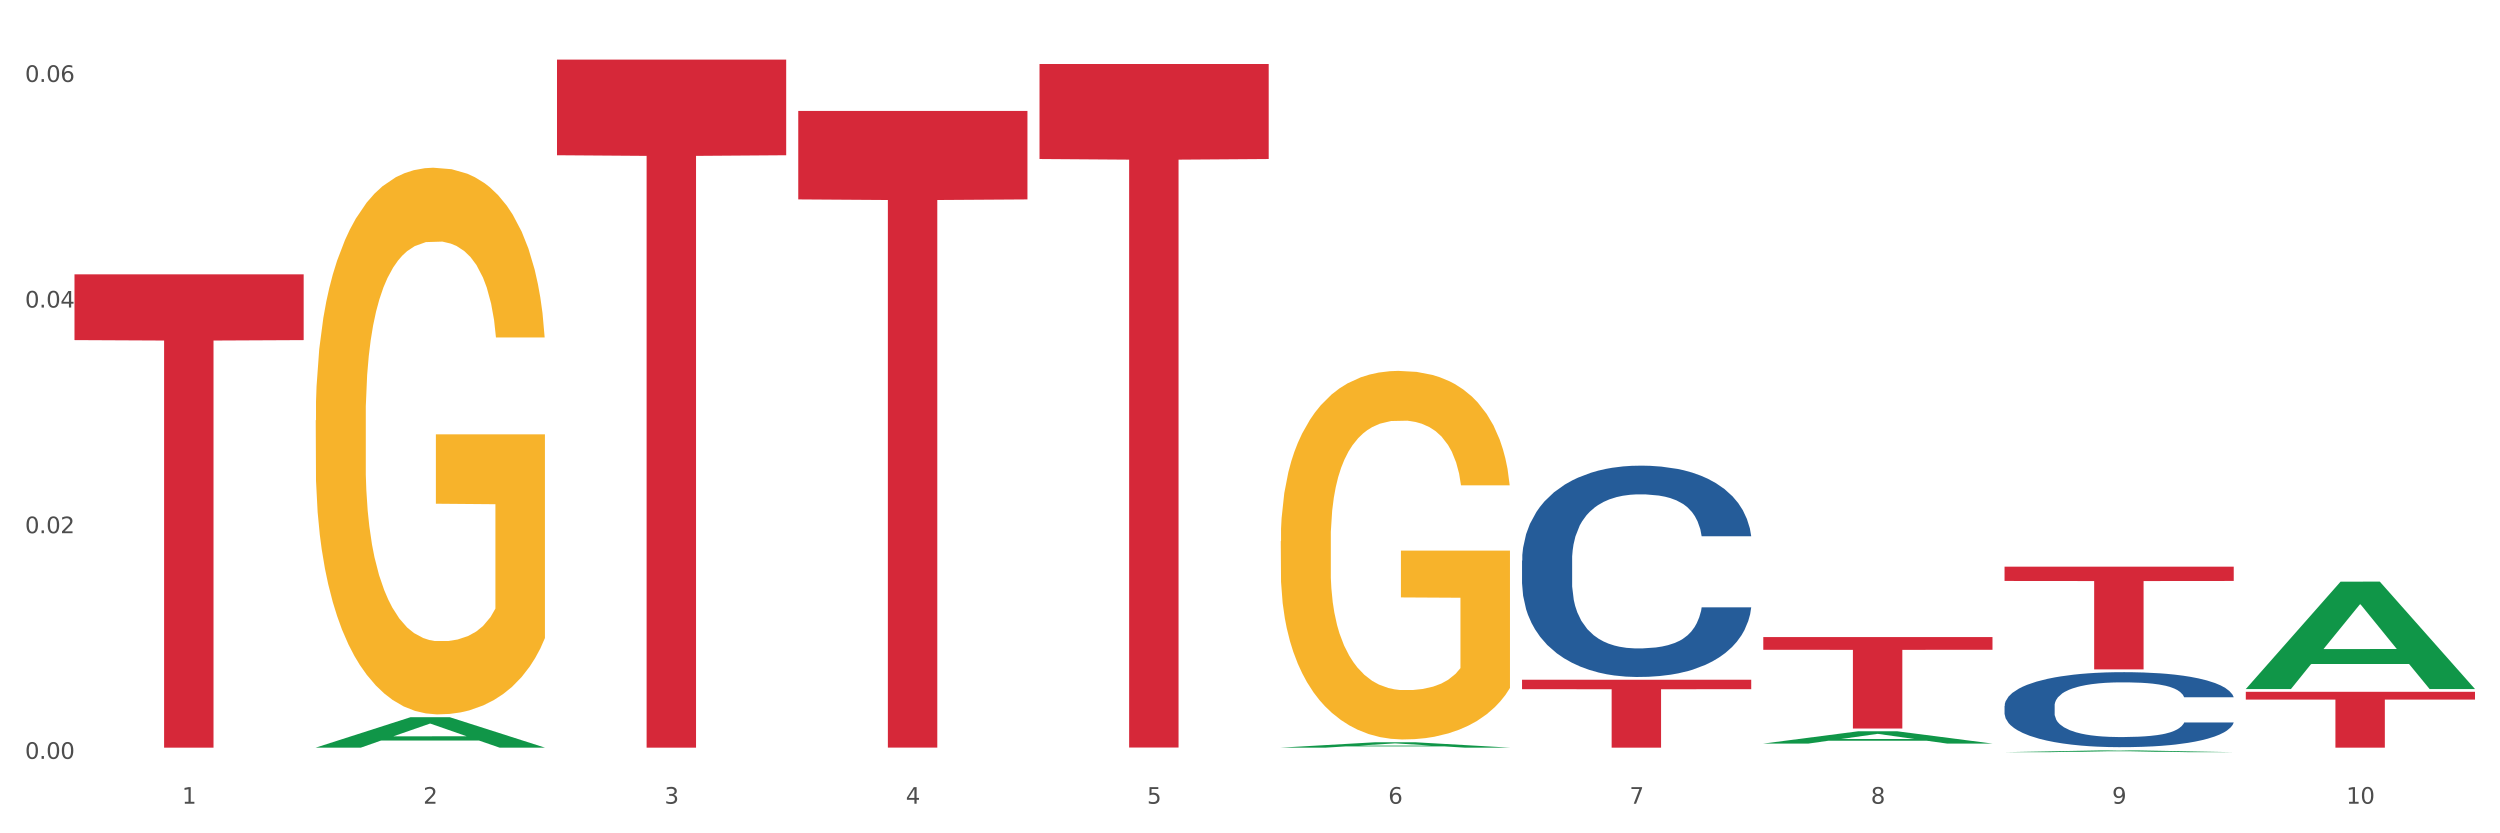
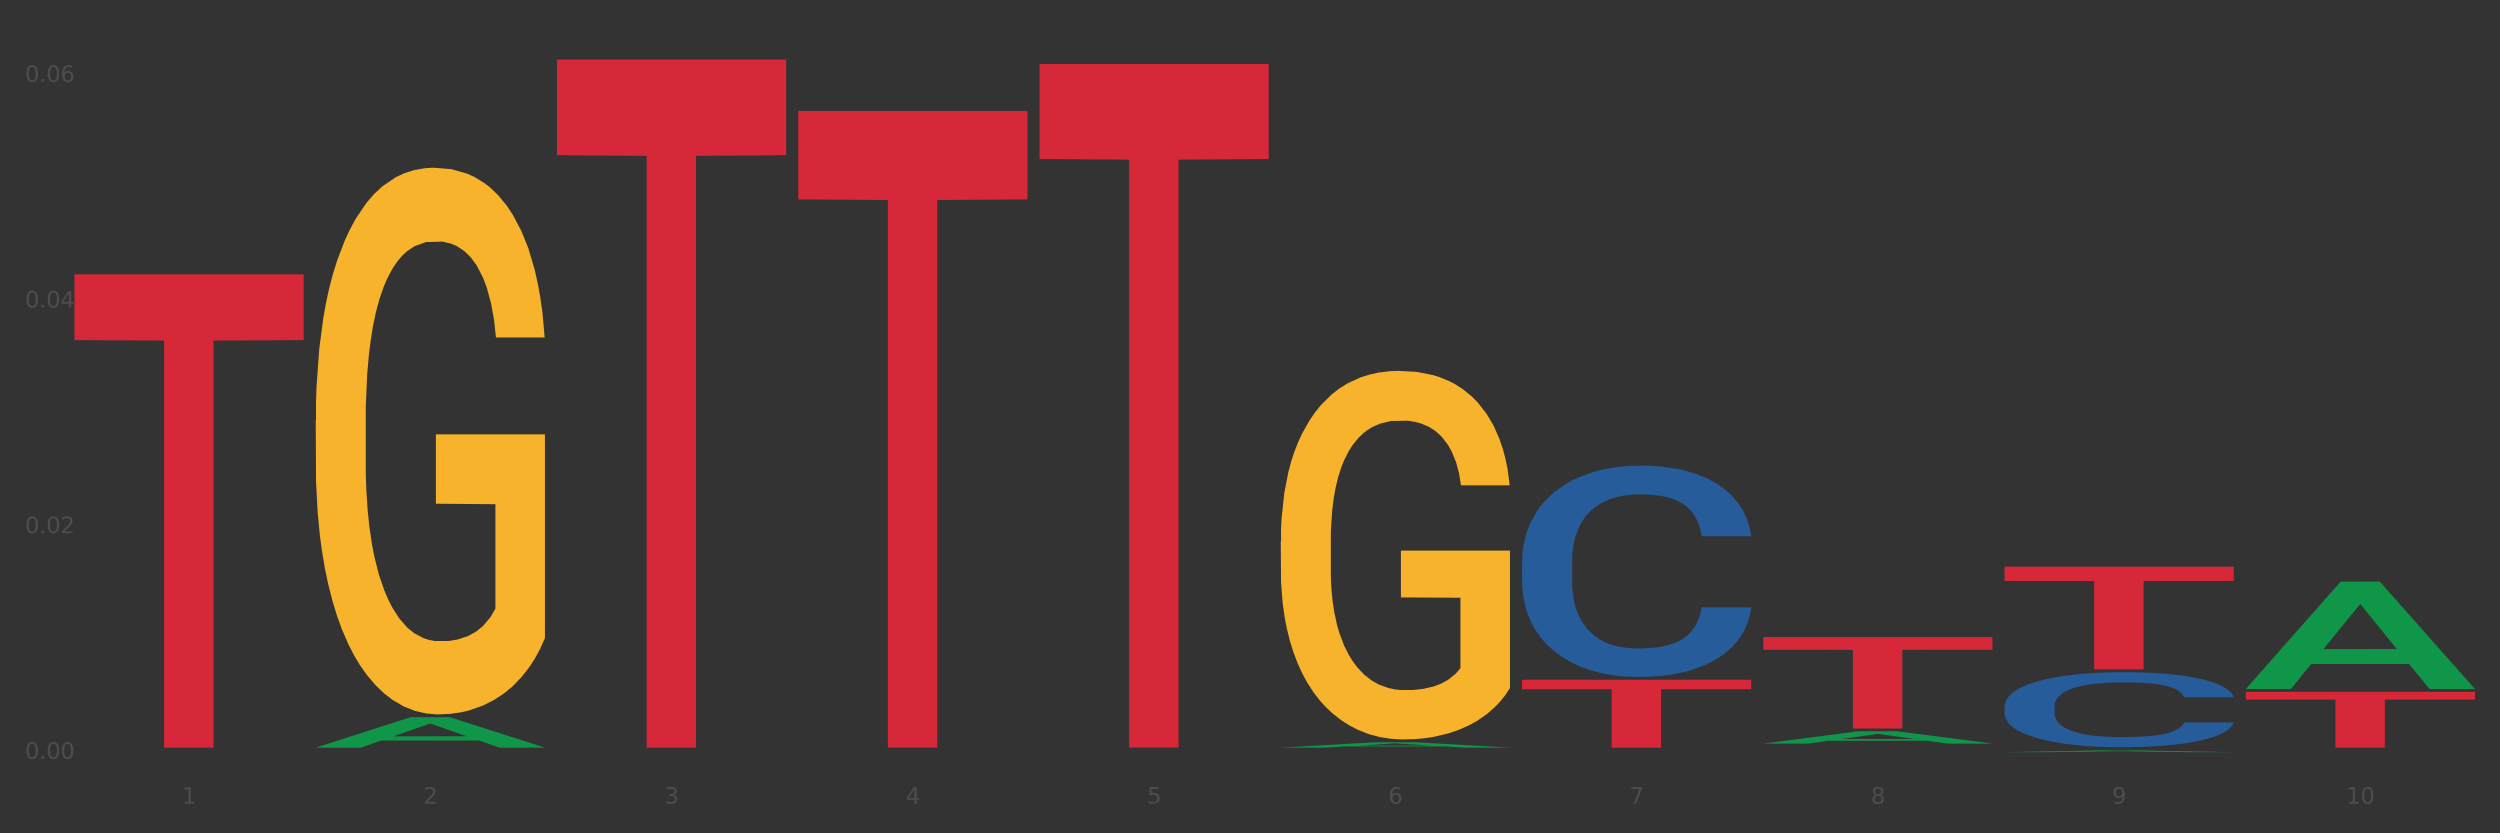
<svg xmlns="http://www.w3.org/2000/svg" xmlns:xlink="http://www.w3.org/1999/xlink" width="1080pt" height="360pt" viewBox="0 0 1080 360" version="1.1">
  <rect x="0" y="0" width="1080" height="360" fill="#333333" stroke="none" />
  <defs>
    <style type="text/css">*{stroke-linejoin: round; stroke-linecap: butt}</style>
  </defs>
  <g id="figure_1">
    <g id="patch_1">
-       <path d="M 0 360  L 1080 360  L 1080 0  L 0 0  z " style="fill: #ffffff; stroke: #ffffff; stroke-linejoin: miter" />
-     </g>
+       </g>
    <g id="axes_1">
      <g id="matplotlib.axis_1">
        <g id="xtick_1">
          <g id="text_1">
            <g style="fill: #4d4d4d" transform="translate(78.627 347.204) scale(0.096 -0.096)">
              <defs>
                <path id="DejaVuSans-31" d="M 794 531  L 1825 531  L 1825 4091  L 703 3866  L 703 4441  L 1819 4666  L 2450 4666  L 2450 531  L 3481 531  L 3481 0  L 794 0  L 794 531  z " transform="scale(0.016)" />
              </defs>
              <use xlink:href="#DejaVuSans-31" />
            </g>
          </g>
        </g>
        <g id="xtick_2">
          <g id="text_2">
            <g style="fill: #4d4d4d" transform="translate(182.851 347.204) scale(0.096 -0.096)">
              <defs>
                <path id="DejaVuSans-32" d="M 1228 531  L 3431 531  L 3431 0  L 469 0  L 469 531  Q 828 903 1448 1529  Q 2069 2156 2228 2338  Q 2531 2678 2651 2914  Q 2772 3150 2772 3378  Q 2772 3750 2511 3984  Q 2250 4219 1831 4219  Q 1534 4219 1204 4116  Q 875 4013 500 3803  L 500 4441  Q 881 4594 1212 4672  Q 1544 4750 1819 4750  Q 2544 4750 2975 4387  Q 3406 4025 3406 3419  Q 3406 3131 3298 2873  Q 3191 2616 2906 2266  Q 2828 2175 2409 1742  Q 1991 1309 1228 531  z " transform="scale(0.016)" />
              </defs>
              <use xlink:href="#DejaVuSans-32" />
            </g>
          </g>
        </g>
        <g id="xtick_3">
          <g id="text_3">
            <g style="fill: #4d4d4d" transform="translate(287.074 347.204) scale(0.096 -0.096)">
              <defs>
                <path id="DejaVuSans-33" d="M 2597 2516  Q 3050 2419 3304 2112  Q 3559 1806 3559 1356  Q 3559 666 3084 287  Q 2609 -91 1734 -91  Q 1441 -91 1130 -33  Q 819 25 488 141  L 488 750  Q 750 597 1062 519  Q 1375 441 1716 441  Q 2309 441 2620 675  Q 2931 909 2931 1356  Q 2931 1769 2642 2001  Q 2353 2234 1838 2234  L 1294 2234  L 1294 2753  L 1863 2753  Q 2328 2753 2575 2939  Q 2822 3125 2822 3475  Q 2822 3834 2567 4026  Q 2313 4219 1838 4219  Q 1578 4219 1281 4162  Q 984 4106 628 3988  L 628 4550  Q 988 4650 1302 4700  Q 1616 4750 1894 4750  Q 2613 4750 3031 4423  Q 3450 4097 3450 3541  Q 3450 3153 3228 2886  Q 3006 2619 2597 2516  z " transform="scale(0.016)" />
              </defs>
              <use xlink:href="#DejaVuSans-33" />
            </g>
          </g>
        </g>
        <g id="xtick_4">
          <g id="text_4">
            <g style="fill: #4d4d4d" transform="translate(391.298 347.204) scale(0.096 -0.096)">
              <defs>
                <path id="DejaVuSans-34" d="M 2419 4116  L 825 1625  L 2419 1625  L 2419 4116  z M 2253 4666  L 3047 4666  L 3047 1625  L 3713 1625  L 3713 1100  L 3047 1100  L 3047 0  L 2419 0  L 2419 1100  L 313 1100  L 313 1709  L 2253 4666  z " transform="scale(0.016)" />
              </defs>
              <use xlink:href="#DejaVuSans-34" />
            </g>
          </g>
        </g>
        <g id="xtick_5">
          <g id="text_5">
            <g style="fill: #4d4d4d" transform="translate(495.522 347.204) scale(0.096 -0.096)">
              <defs>
-                 <path id="DejaVuSans-35" d="M 691 4666  L 3169 4666  L 3169 4134  L 1269 4134  L 1269 2991  Q 1406 3038 1543 3061  Q 1681 3084 1819 3084  Q 2600 3084 3056 2656  Q 3513 2228 3513 1497  Q 3513 744 3044 326  Q 2575 -91 1722 -91  Q 1428 -91 1123 -41  Q 819 9 494 109  L 494 744  Q 775 591 1075 516  Q 1375 441 1709 441  Q 2250 441 2565 725  Q 2881 1009 2881 1497  Q 2881 1984 2565 2268  Q 2250 2553 1709 2553  Q 1456 2553 1204 2497  Q 953 2441 691 2322  L 691 4666  z " transform="scale(0.016)" />
+                 <path id="DejaVuSans-35" d="M 691 4666  L 3169 4666  L 3169 4134  L 1269 4134  L 1269 2991  Q 1406 3038 1543 3061  Q 1681 3084 1819 3084  Q 2600 3084 3056 2656  Q 3513 2228 3513 1497  Q 3513 744 3044 326  Q 1428 -91 1123 -41  Q 819 9 494 109  L 494 744  Q 775 591 1075 516  Q 1375 441 1709 441  Q 2250 441 2565 725  Q 2881 1009 2881 1497  Q 2881 1984 2565 2268  Q 2250 2553 1709 2553  Q 1456 2553 1204 2497  Q 953 2441 691 2322  L 691 4666  z " transform="scale(0.016)" />
              </defs>
              <use xlink:href="#DejaVuSans-35" />
            </g>
          </g>
        </g>
        <g id="xtick_6">
          <g id="text_6">
            <g style="fill: #4d4d4d" transform="translate(599.745 347.204) scale(0.096 -0.096)">
              <defs>
                <path id="DejaVuSans-36" d="M 2113 2584  Q 1688 2584 1439 2293  Q 1191 2003 1191 1497  Q 1191 994 1439 701  Q 1688 409 2113 409  Q 2538 409 2786 701  Q 3034 994 3034 1497  Q 3034 2003 2786 2293  Q 2538 2584 2113 2584  z M 3366 4563  L 3366 3988  Q 3128 4100 2886 4159  Q 2644 4219 2406 4219  Q 1781 4219 1451 3797  Q 1122 3375 1075 2522  Q 1259 2794 1537 2939  Q 1816 3084 2150 3084  Q 2853 3084 3261 2657  Q 3669 2231 3669 1497  Q 3669 778 3244 343  Q 2819 -91 2113 -91  Q 1303 -91 875 529  Q 447 1150 447 2328  Q 447 3434 972 4092  Q 1497 4750 2381 4750  Q 2619 4750 2861 4703  Q 3103 4656 3366 4563  z " transform="scale(0.016)" />
              </defs>
              <use xlink:href="#DejaVuSans-36" />
            </g>
          </g>
        </g>
        <g id="xtick_7">
          <g id="text_7">
            <g style="fill: #4d4d4d" transform="translate(703.969 347.204) scale(0.096 -0.096)">
              <defs>
                <path id="DejaVuSans-37" d="M 525 4666  L 3525 4666  L 3525 4397  L 1831 0  L 1172 0  L 2766 4134  L 525 4134  L 525 4666  z " transform="scale(0.016)" />
              </defs>
              <use xlink:href="#DejaVuSans-37" />
            </g>
          </g>
        </g>
        <g id="xtick_8">
          <g id="text_8">
            <g style="fill: #4d4d4d" transform="translate(808.193 347.204) scale(0.096 -0.096)">
              <defs>
                <path id="DejaVuSans-38" d="M 2034 2216  Q 1584 2216 1326 1975  Q 1069 1734 1069 1313  Q 1069 891 1326 650  Q 1584 409 2034 409  Q 2484 409 2743 651  Q 3003 894 3003 1313  Q 3003 1734 2745 1975  Q 2488 2216 2034 2216  z M 1403 2484  Q 997 2584 770 2862  Q 544 3141 544 3541  Q 544 4100 942 4425  Q 1341 4750 2034 4750  Q 2731 4750 3128 4425  Q 3525 4100 3525 3541  Q 3525 3141 3298 2862  Q 3072 2584 2669 2484  Q 3125 2378 3379 2068  Q 3634 1759 3634 1313  Q 3634 634 3220 271  Q 2806 -91 2034 -91  Q 1263 -91 848 271  Q 434 634 434 1313  Q 434 1759 690 2068  Q 947 2378 1403 2484  z M 1172 3481  Q 1172 3119 1398 2916  Q 1625 2713 2034 2713  Q 2441 2713 2670 2916  Q 2900 3119 2900 3481  Q 2900 3844 2670 4047  Q 2441 4250 2034 4250  Q 1625 4250 1398 4047  Q 1172 3844 1172 3481  z " transform="scale(0.016)" />
              </defs>
              <use xlink:href="#DejaVuSans-38" />
            </g>
          </g>
        </g>
        <g id="xtick_9">
          <g id="text_9">
            <g style="fill: #4d4d4d" transform="translate(912.416 347.204) scale(0.096 -0.096)">
              <defs>
                <path id="DejaVuSans-39" d="M 703 97  L 703 672  Q 941 559 1184 500  Q 1428 441 1663 441  Q 2288 441 2617 861  Q 2947 1281 2994 2138  Q 2813 1869 2534 1725  Q 2256 1581 1919 1581  Q 1219 1581 811 2004  Q 403 2428 403 3163  Q 403 3881 828 4315  Q 1253 4750 1959 4750  Q 2769 4750 3195 4129  Q 3622 3509 3622 2328  Q 3622 1225 3098 567  Q 2575 -91 1691 -91  Q 1453 -91 1209 -44  Q 966 3 703 97  z M 1959 2075  Q 2384 2075 2632 2365  Q 2881 2656 2881 3163  Q 2881 3666 2632 3958  Q 2384 4250 1959 4250  Q 1534 4250 1286 3958  Q 1038 3666 1038 3163  Q 1038 2656 1286 2365  Q 1534 2075 1959 2075  z " transform="scale(0.016)" />
              </defs>
              <use xlink:href="#DejaVuSans-39" />
            </g>
          </g>
        </g>
        <g id="xtick_10">
          <g id="text_10">
            <g style="fill: #4d4d4d" transform="translate(1013.586 347.204) scale(0.096 -0.096)">
              <defs>
                <path id="DejaVuSans-30" d="M 2034 4250  Q 1547 4250 1301 3770  Q 1056 3291 1056 2328  Q 1056 1369 1301 889  Q 1547 409 2034 409  Q 2525 409 2770 889  Q 3016 1369 3016 2328  Q 3016 3291 2770 3770  Q 2525 4250 2034 4250  z M 2034 4750  Q 2819 4750 3233 4129  Q 3647 3509 3647 2328  Q 3647 1150 3233 529  Q 2819 -91 2034 -91  Q 1250 -91 836 529  Q 422 1150 422 2328  Q 422 3509 836 4129  Q 1250 4750 2034 4750  z " transform="scale(0.016)" />
              </defs>
              <use xlink:href="#DejaVuSans-31" />
              <use xlink:href="#DejaVuSans-30" transform="translate(63.623 0)" />
            </g>
          </g>
        </g>
        <g id="xtick_11" />
        <g id="xtick_12" />
        <g id="xtick_13" />
        <g id="xtick_14" />
        <g id="xtick_15" />
        <g id="xtick_16" />
        <g id="xtick_17" />
        <g id="xtick_18" />
        <g id="xtick_19" />
      </g>
      <g id="matplotlib.axis_2">
        <g id="ytick_1">
          <g id="text_11">
            <g style="fill: #4d4d4d" transform="translate(10.8 327.821) scale(0.096 -0.096)">
              <defs>
                <path id="DejaVuSans-2e" d="M 684 794  L 1344 794  L 1344 0  L 684 0  L 684 794  z " transform="scale(0.016)" />
              </defs>
              <use xlink:href="#DejaVuSans-30" />
              <use xlink:href="#DejaVuSans-2e" transform="translate(63.623 0)" />
              <use xlink:href="#DejaVuSans-30" transform="translate(95.41 0)" />
              <use xlink:href="#DejaVuSans-30" transform="translate(159.033 0)" />
            </g>
          </g>
        </g>
        <g id="ytick_2">
          <g id="text_12">
            <g style="fill: #4d4d4d" transform="translate(10.8 230.344) scale(0.096 -0.096)">
              <use xlink:href="#DejaVuSans-30" />
              <use xlink:href="#DejaVuSans-2e" transform="translate(63.623 0)" />
              <use xlink:href="#DejaVuSans-30" transform="translate(95.41 0)" />
              <use xlink:href="#DejaVuSans-32" transform="translate(159.033 0)" />
            </g>
          </g>
        </g>
        <g id="ytick_3">
          <g id="text_13">
            <g style="fill: #4d4d4d" transform="translate(10.8 132.868) scale(0.096 -0.096)">
              <use xlink:href="#DejaVuSans-30" />
              <use xlink:href="#DejaVuSans-2e" transform="translate(63.623 0)" />
              <use xlink:href="#DejaVuSans-30" transform="translate(95.41 0)" />
              <use xlink:href="#DejaVuSans-34" transform="translate(159.033 0)" />
            </g>
          </g>
        </g>
        <g id="ytick_4">
          <g id="text_14">
            <g style="fill: #4d4d4d" transform="translate(10.8 35.391) scale(0.096 -0.096)">
              <use xlink:href="#DejaVuSans-30" />
              <use xlink:href="#DejaVuSans-2e" transform="translate(63.623 0)" />
              <use xlink:href="#DejaVuSans-30" transform="translate(95.41 0)" />
              <use xlink:href="#DejaVuSans-36" transform="translate(159.033 0)" />
            </g>
          </g>
        </g>
        <g id="ytick_5" />
        <g id="ytick_6" />
        <g id="ytick_7" />
      </g>
      <g id="PolyCollection_1">
        <path d="M 136.399 322.956  L 136.501 322.943  L 177.331 309.835  L 194.275 309.822  L 235.411 322.98  L 215.813 322.98  L 206.932 319.916  L 164.775 319.916  L 164.469 319.966  L 155.895 322.98  L 136.399 322.98  L 136.399 322.956  L 170.083 318.088  L 201.624 318.075  L 186.007 312.627  L 185.803 312.602  L 185.599 312.639  L 169.981 318.075  L 170.083 318.088  L 136.399 322.956  z " clip-path="url(#pd04f4b4776)" style="fill: #109648" />
        <path d="M 761.74 275.209  L 860.753 275.209  L 860.753 280.7  L 821.805 280.737  L 821.805 314.722  L 800.454 314.722  L 800.454 280.737  L 761.74 280.7  L 761.74 275.246  L 761.74 275.209  z " clip-path="url(#pd04f4b4776)" style="fill: #d62839" />
        <path d="M 553.293 233.798  L 553.41 233.653  L 553.41 228.418  L 553.644 223.909  L 554.813 213.003  L 556.566 203.987  L 557.852 199.188  L 559.138 195.261  L 560.658 191.335  L 562.528 187.263  L 565.918 181.301  L 568.022 178.247  L 570.594 175.048  L 575.27 170.394  L 578.66 167.777  L 582.167 165.595  L 587.895 162.978  L 591.636 161.814  L 595.61 160.942  L 600.403 160.36  L 604.027 160.215  L 611.976 160.651  L 618.756 161.96  L 622.029 162.978  L 626.237 164.723  L 628.458 165.886  L 632.082 168.213  L 635.823 171.267  L 638.395 173.884  L 642.252 178.829  L 645.175 183.773  L 647.863 189.881  L 649.266 194.098  L 650.318 198.024  L 651.253 202.532  L 652.189 209.658  L 631.147 209.658  L 630.329 204.568  L 629.043 199.769  L 627.173 195.116  L 625.536 192.208  L 622.73 188.572  L 620.159 186.245  L 617.47 184.5  L 614.197 183.046  L 611.625 182.319  L 608.001 181.737  L 600.87 181.883  L 596.078 183.046  L 592.805 184.5  L 590.7 185.809  L 588.83 187.263  L 586.726 189.299  L 584.271 192.353  L 582.518 195.116  L 580.764 198.606  L 579.361 202.096  L 578.075 206.168  L 577.023 210.531  L 576.205 215.039  L 575.504 220.565  L 574.919 229.726  L 574.919 249.649  L 575.153 254.157  L 575.737 260.12  L 576.439 264.628  L 577.608 270.008  L 578.66 273.644  L 580.647 278.879  L 582.868 283.242  L 584.622 286.005  L 586.375 288.331  L 589.415 291.531  L 592.805 294.148  L 595.727 295.748  L 599.702 297.202  L 602.39 297.784  L 604.728 298.075  L 610.456 298.075  L 614.548 297.638  L 619.107 296.62  L 622.613 295.312  L 625.536 293.712  L 628.809 291.094  L 630.913 288.622  L 630.913 258.229  L 605.196 258.084  L 605.196 237.87  L 652.306 237.87  L 652.306 297.202  L 650.318 300.256  L 648.097 303.019  L 645.759 305.491  L 642.252 308.545  L 638.044 311.453  L 634.303 313.489  L 630.329 315.234  L 625.653 316.834  L 619.574 318.288  L 615.833 318.87  L 611.158 319.306  L 605.663 319.452  L 600.87 319.161  L 596.195 318.434  L 591.285 317.125  L 586.492 315.234  L 582.868 313.344  L 579.244 311.017  L 575.387 307.963  L 572.347 305.055  L 570.009 302.437  L 567.438 299.093  L 564.632 294.73  L 562.528 290.804  L 560.658 286.732  L 558.67 281.497  L 557.268 276.988  L 555.865 271.317  L 555.047 267.1  L 554.111 260.556  L 553.41 251.394  L 553.293 233.798  z " clip-path="url(#pd04f4b4776)" style="fill: #f7b32b" />
        <path d="M 657.517 293.657  L 756.529 293.657  L 756.529 297.732  L 717.581 297.76  L 717.581 322.98  L 696.23 322.98  L 696.23 297.76  L 657.517 297.732  L 657.517 293.685  L 657.517 293.657  z " clip-path="url(#pd04f4b4776)" style="fill: #d62839" />
        <path d="M 449.069 27.659  L 548.082 27.659  L 548.082 68.694  L 509.134 68.971  L 509.134 322.942  L 487.783 322.942  L 487.783 68.971  L 449.069 68.694  L 449.069 27.936  L 449.069 27.659  z " clip-path="url(#pd04f4b4776)" style="fill: #d62839" />
        <path d="M 344.846 47.923  L 443.858 47.923  L 443.858 86.146  L 404.91 86.405  L 404.91 322.976  L 383.559 322.976  L 383.559 86.405  L 344.846 86.146  L 344.846 48.181  L 344.846 47.923  z " clip-path="url(#pd04f4b4776)" style="fill: #d62839" />
        <path d="M 240.622 25.759  L 339.635 25.759  L 339.635 67.063  L 300.687 67.343  L 300.687 322.98  L 279.336 322.98  L 279.336 67.343  L 240.622 67.063  L 240.622 26.039  L 240.622 25.759  z " clip-path="url(#pd04f4b4776)" style="fill: #d62839" />
        <path d="M 865.964 244.806  L 964.976 244.806  L 964.976 250.973  L 926.028 251.014  L 926.028 289.18  L 904.677 289.18  L 904.677 251.014  L 865.964 250.973  L 865.964 244.848  L 865.964 244.806  z " clip-path="url(#pd04f4b4776)" style="fill: #d62839" />
        <path d="M 32.175 118.508  L 131.187 118.508  L 131.187 146.923  L 92.239 147.115  L 92.239 322.98  L 70.888 322.98  L 70.888 147.115  L 32.175 146.923  L 32.175 118.7  L 32.175 118.508  z " clip-path="url(#pd04f4b4776)" style="fill: #d62839" />
        <path d="M 657.517 242.181  L 657.634 242.098  L 657.634 239.763  L 657.985 236.594  L 659.272 230.757  L 660.911 226.337  L 663.72 221.167  L 665.241 218.999  L 667.231 216.581  L 671.327 212.662  L 676.008 209.326  L 679.285 207.492  L 681.743 206.324  L 687.244 204.24  L 690.404 203.322  L 693.681 202.572  L 696.49 202.072  L 701.171 201.488  L 704.916 201.238  L 709.247 201.154  L 712.875 201.238  L 717.673 201.571  L 724.695 202.572  L 727.387 203.156  L 731.015 204.156  L 734.76 205.49  L 737.803 206.825  L 741.314 208.743  L 744.943 211.244  L 748.454 214.413  L 750.911 217.331  L 752.901 220.417  L 754.657 224.169  L 755.944 228.255  L 756.529 231.674  L 735.112 231.674  L 734.526 228.589  L 733.356 225.253  L 732.186 223.002  L 730.898 221.167  L 728.909 219.083  L 727.153 217.748  L 724.227 216.164  L 721.535 215.163  L 719.312 214.58  L 716.62 214.079  L 710.885 213.579  L 706.789 213.579  L 704.214 213.746  L 701.054 214.163  L 698.362 214.746  L 695.202 215.747  L 692.745 216.831  L 690.287 218.249  L 688.882 219.249  L 686.776 221.084  L 685.371 222.585  L 683.499 225.17  L 682.445 227.004  L 680.573 231.758  L 679.754 235.26  L 679.402 237.678  L 679.168 240.346  L 679.168 253.355  L 679.871 259.192  L 680.456 261.694  L 681.392 264.529  L 683.148 268.198  L 685.722 271.784  L 688.414 274.369  L 690.638 275.953  L 692.745 277.12  L 694.851 278.038  L 697.426 278.872  L 699.533 279.372  L 702.693 279.872  L 706.438 280.122  L 709.364 280.122  L 715.332 279.705  L 718.024 279.288  L 720.599 278.705  L 723.408 277.787  L 725.632 276.787  L 726.919 276.036  L 729.026 274.452  L 730.664 272.784  L 732.069 270.866  L 733.005 269.199  L 734.058 266.697  L 734.877 263.862  L 735.112 262.361  L 756.529 262.361  L 756.061 265.363  L 755.242 268.281  L 753.603 272.201  L 752.316 274.452  L 750.326 277.204  L 748.22 279.539  L 745.294 282.124  L 742.602 284.042  L 739.793 285.709  L 736.75 287.21  L 731.249 289.295  L 729.26 289.879  L 725.046 290.879  L 721.769 291.463  L 716.971 292.047  L 712.055 292.38  L 706.906 292.464  L 702.341 292.297  L 697.309 291.797  L 694.149 291.296  L 690.638 290.546  L 686.542 289.378  L 682.679 287.961  L 679.051 286.293  L 675.657 284.375  L 672.497 282.207  L 668.401 278.621  L 665.358 275.119  L 663.134 271.867  L 661.613 269.115  L 660.091 265.613  L 659.272 263.195  L 657.985 257.358  L 657.517 251.937  L 657.517 242.181  z " clip-path="url(#pd04f4b4776)" style="fill: #255c99" />
        <path d="M 136.399 181.587  L 136.516 181.372  L 136.516 173.607  L 136.749 166.92  L 137.918 150.744  L 139.672 137.371  L 140.958 130.253  L 142.244 124.429  L 143.763 118.606  L 145.634 112.566  L 149.024 103.723  L 151.128 99.194  L 153.699 94.448  L 158.375 87.546  L 161.765 83.664  L 165.272 80.429  L 171 76.546  L 174.741 74.821  L 178.716 73.527  L 183.508 72.664  L 187.132 72.448  L 195.081 73.095  L 201.861 75.036  L 205.135 76.546  L 209.343 79.135  L 211.564 80.86  L 215.188 84.311  L 218.928 88.841  L 221.5 92.723  L 225.358 100.056  L 228.28 107.39  L 230.969 116.449  L 232.372 122.704  L 233.424 128.528  L 234.359 135.214  L 235.294 145.783  L 214.253 145.783  L 213.434 138.234  L 212.148 131.116  L 210.278 124.214  L 208.641 119.9  L 205.836 114.508  L 203.264 111.057  L 200.576 108.468  L 197.302 106.311  L 194.731 105.233  L 191.107 104.37  L 183.976 104.586  L 179.183 106.311  L 175.91 108.468  L 173.806 110.41  L 171.936 112.566  L 169.831 115.586  L 167.377 120.116  L 165.623 124.214  L 163.87 129.39  L 162.467 134.567  L 161.181 140.606  L 160.129 147.077  L 159.311 153.763  L 158.609 161.959  L 158.025 175.548  L 158.025 205.097  L 158.259 211.784  L 158.843 220.627  L 159.544 227.314  L 160.713 235.294  L 161.765 240.686  L 163.753 248.451  L 165.974 254.922  L 167.727 259.02  L 169.481 262.471  L 172.52 267.216  L 175.91 271.099  L 178.833 273.471  L 182.807 275.628  L 185.496 276.491  L 187.834 276.922  L 193.562 276.922  L 197.653 276.275  L 202.212 274.765  L 205.719 272.824  L 208.641 270.452  L 211.915 266.569  L 214.019 262.902  L 214.019 217.823  L 188.301 217.607  L 188.301 187.627  L 235.411 187.627  L 235.411 275.628  L 233.424 280.158  L 231.203 284.256  L 228.865 287.922  L 225.358 292.452  L 221.15 296.766  L 217.409 299.785  L 213.434 302.374  L 208.758 304.746  L 202.68 306.903  L 198.939 307.766  L 194.263 308.413  L 188.769 308.629  L 183.976 308.197  L 179.3 307.119  L 174.39 305.178  L 169.598 302.374  L 165.974 299.57  L 162.35 296.119  L 158.492 291.589  L 155.453 287.275  L 153.115 283.393  L 150.543 278.432  L 147.738 271.961  L 145.634 266.138  L 143.763 260.098  L 141.776 252.334  L 140.373 245.647  L 138.97 237.235  L 138.152 230.98  L 137.217 221.274  L 136.516 207.686  L 136.399 181.587  z " clip-path="url(#pd04f4b4776)" style="fill: #f7b32b" />
        <path d="M 970.188 297.586  L 970.29 297.542  L 1011.12 251.29  L 1028.064 251.246  L 1069.2 297.673  L 1049.602 297.673  L 1040.721 286.862  L 998.564 286.862  L 998.258 287.036  L 989.684 297.673  L 970.188 297.673  L 970.188 297.586  L 1003.872 280.41  L 1035.413 280.366  L 1019.796 261.142  L 1019.592 261.055  L 1019.388 261.185  L 1003.77 280.366  L 1003.872 280.41  L 970.188 297.586  z " clip-path="url(#pd04f4b4776)" style="fill: #109648" />
        <path d="M 865.964 324.948  L 866.066 324.947  L 906.896 324.175  L 923.84 324.174  L 964.976 324.95  L 945.378 324.95  L 936.498 324.769  L 894.341 324.769  L 894.034 324.772  L 885.46 324.95  L 865.964 324.95  L 865.964 324.948  L 899.649 324.661  L 931.19 324.66  L 915.572 324.339  L 915.368 324.338  L 915.164 324.34  L 899.547 324.66  L 899.649 324.661  L 865.964 324.948  z " clip-path="url(#pd04f4b4776)" style="fill: #109648" />
        <path d="M 761.74 321.217  L 761.842 321.212  L 802.672 315.92  L 819.617 315.915  L 860.753 321.227  L 841.154 321.227  L 832.274 319.99  L 790.117 319.99  L 789.811 320.01  L 781.237 321.227  L 761.74 321.227  L 761.74 321.217  L 795.425 319.252  L 826.966 319.247  L 811.349 317.047  L 811.144 317.037  L 810.94 317.052  L 795.323 319.247  L 795.425 319.252  L 761.74 321.217  z " clip-path="url(#pd04f4b4776)" style="fill: #109648" />
        <path d="M 553.293 322.976  L 553.395 322.974  L 594.225 320.648  L 611.169 320.645  L 652.306 322.98  L 632.707 322.98  L 623.827 322.437  L 581.67 322.437  L 581.364 322.445  L 572.789 322.98  L 553.293 322.98  L 553.293 322.976  L 586.978 322.112  L 618.519 322.11  L 602.901 321.143  L 602.697 321.139  L 602.493 321.145  L 586.876 322.11  L 586.978 322.112  L 553.293 322.976  z " clip-path="url(#pd04f4b4776)" style="fill: #109648" />
        <path d="M 865.964 304.935  L 866.081 304.905  L 866.081 304.076  L 866.432 302.952  L 867.719 300.88  L 869.358 299.312  L 872.167 297.477  L 873.688 296.707  L 875.678 295.849  L 879.774 294.458  L 884.456 293.274  L 887.733 292.623  L 890.19 292.209  L 895.691 291.469  L 898.851 291.143  L 902.128 290.877  L 904.937 290.699  L 909.618 290.492  L 913.364 290.403  L 917.694 290.374  L 921.322 290.403  L 926.12 290.522  L 933.143 290.877  L 935.834 291.084  L 939.463 291.439  L 943.208 291.913  L 946.251 292.386  L 949.762 293.067  L 953.39 293.955  L 956.901 295.079  L 959.359 296.115  L 961.348 297.21  L 963.104 298.542  L 964.391 299.992  L 964.976 301.206  L 943.559 301.206  L 942.974 300.111  L 941.803 298.927  L 940.633 298.128  L 939.346 297.477  L 937.356 296.737  L 935.6 296.263  L 932.674 295.701  L 929.983 295.346  L 927.759 295.139  L 925.067 294.961  L 919.332 294.783  L 915.236 294.783  L 912.661 294.843  L 909.501 294.991  L 906.81 295.198  L 903.65 295.553  L 901.192 295.938  L 898.734 296.441  L 897.33 296.796  L 895.223 297.447  L 893.819 297.98  L 891.946 298.897  L 890.893 299.548  L 889.02 301.235  L 888.201 302.478  L 887.85 303.336  L 887.616 304.283  L 887.616 308.9  L 888.318 310.972  L 888.903 311.86  L 889.839 312.866  L 891.595 314.168  L 894.17 315.441  L 896.861 316.358  L 899.085 316.921  L 901.192 317.335  L 903.298 317.66  L 905.873 317.956  L 907.98 318.134  L 911.14 318.312  L 914.885 318.4  L 917.811 318.4  L 923.78 318.252  L 926.472 318.104  L 929.046 317.897  L 931.855 317.572  L 934.079 317.217  L 935.366 316.95  L 937.473 316.388  L 939.111 315.796  L 940.516 315.115  L 941.452 314.523  L 942.505 313.636  L 943.325 312.629  L 943.559 312.097  L 964.976 312.097  L 964.508 313.162  L 963.689 314.198  L 962.05 315.589  L 960.763 316.388  L 958.773 317.365  L 956.667 318.193  L 953.741 319.111  L 951.049 319.791  L 948.24 320.383  L 945.197 320.916  L 939.697 321.656  L 937.707 321.863  L 933.494 322.218  L 930.217 322.425  L 925.418 322.632  L 920.503 322.751  L 915.353 322.78  L 910.789 322.721  L 905.756 322.544  L 902.596 322.366  L 899.085 322.1  L 894.989 321.685  L 891.127 321.182  L 887.499 320.59  L 884.105 319.91  L 880.945 319.14  L 876.848 317.868  L 873.805 316.625  L 871.582 315.47  L 870.06 314.494  L 868.539 313.251  L 867.719 312.393  L 866.432 310.321  L 865.964 308.397  L 865.964 304.935  z " clip-path="url(#pd04f4b4776)" style="fill: #255c99" />
        <path d="M 970.188 298.867  L 1069.2 298.867  L 1069.2 302.218  L 1030.252 302.24  L 1030.252 322.98  L 1008.901 322.98  L 1008.901 302.24  L 970.188 302.218  L 970.188 298.889  L 970.188 298.867  z " clip-path="url(#pd04f4b4776)" style="fill: #d62839" />
      </g>
    </g>
  </g>
  <defs>
    <clipPath id="pd04f4b4776">
      <rect x="32.175" y="10.8" width="1037.025" height="329.109" />
    </clipPath>
  </defs>
</svg>